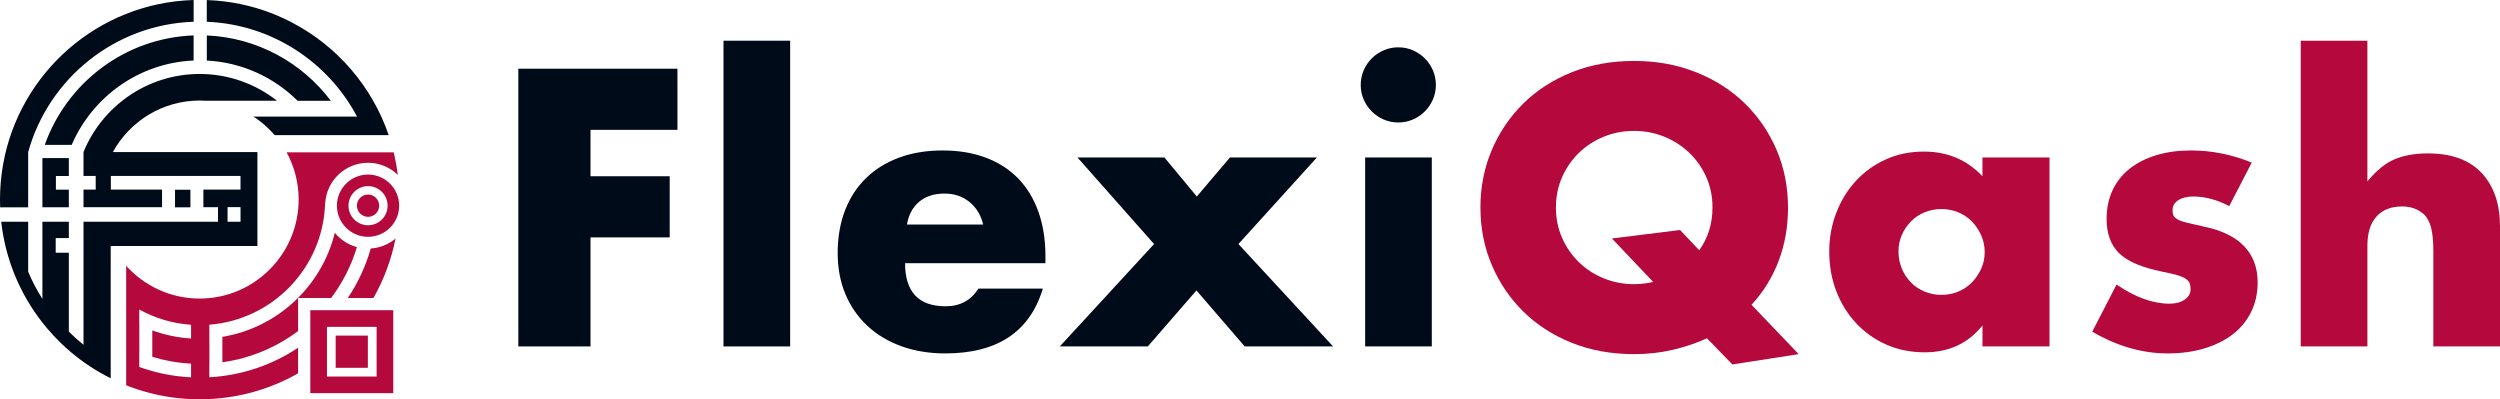
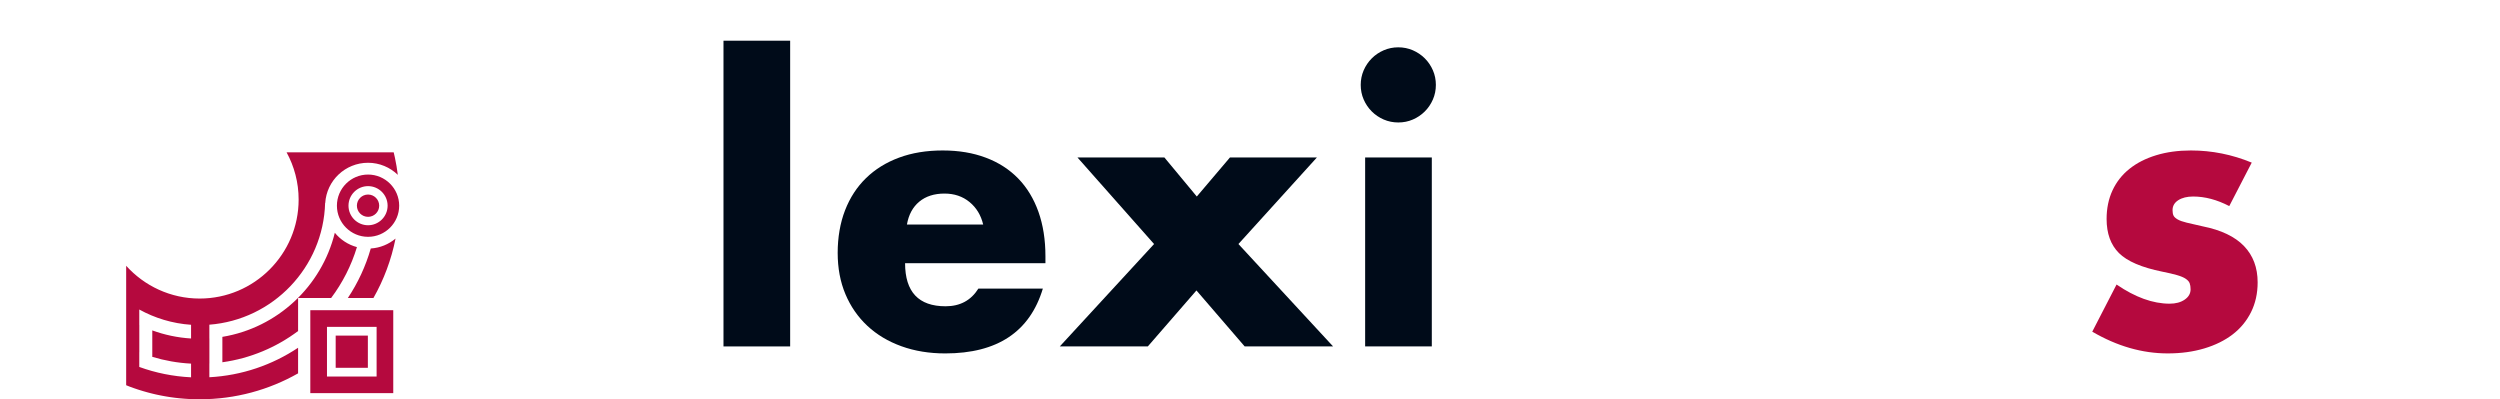
<svg xmlns="http://www.w3.org/2000/svg" id="Layer_2" data-name="Layer 2" viewBox="0 0 1737 277.4">
  <g id="Layer_1-2" data-name="Layer 1">
    <g>
      <g>
        <path d="M257.61,172.65c6.53-.41,12.49-2.94,17.21-6.89-2.92,14.73-8.17,28.63-15.35,41.28h-17.78c6.97-10.46,12.38-22.03,15.92-34.39m-112.14,89.46c22.71-1.23,43.8-8.6,61.64-20.49v17.79c-20.18,11.46-43.51,18.01-68.38,18.01-.04,0-.08,0-.13,0-1.13,0-2.25-.02-3.37-.04-.43-.01-.86-.03-1.29-.05-.73-.02-1.45-.05-2.18-.08-.54-.03-1.07-.06-1.6-.1-.61-.04-1.23-.07-1.84-.12-.58-.04-1.16-.1-1.75-.15-.55-.05-1.11-.09-1.66-.15-.62-.06-1.24-.13-1.86-.2-.5-.06-1.01-.11-1.51-.17-.66-.08-1.31-.17-1.96-.26-.46-.06-.92-.13-1.38-.19-.69-.1-1.37-.21-2.06-.33-.42-.07-.83-.13-1.25-.21-.72-.12-1.43-.26-2.14-.39-.38-.07-.75-.14-1.12-.22-.74-.15-1.49-.3-2.23-.46-.34-.07-.67-.14-1.01-.22-.77-.17-1.54-.35-2.31-.54-.29-.07-.59-.14-.88-.22-.8-.2-1.6-.4-2.39-.62-.25-.07-.51-.14-.76-.21-.83-.23-1.65-.46-2.47-.7-.21-.06-.42-.13-.63-.19-.86-.26-1.71-.52-2.56-.79-.17-.05-.33-.11-.5-.16-.89-.29-1.77-.58-2.65-.89-.12-.04-.24-.08-.36-.13-.92-.32-1.84-.65-2.75-.99-.06-.02-.12-.05-.18-.07-.77-.29-1.53-.62-2.29-.92v-82.99c12.59,13.97,30.82,22.77,51.06,22.77,37.92,0,68.77-30.85,68.77-68.77,0-11.88-3.04-23.06-8.37-32.82h74.42c.29,1.2,.57,2.4,.83,3.62,0,0,0,0,0,0,.85,3.95,1.52,7.95,2.03,12.01-5.37-5.18-12.66-8.38-20.69-8.38-15.82,0-28.79,12.38-29.74,27.96h-.08c-1.22,44.73-36.26,81.14-80.43,84.54v9.52s.02,0,.03,0v17.48s-.02,0-.03,0v9.51Zm-12.72-36.45c-12.98-.89-25.17-4.64-35.98-10.61v10.7s.02,.01,.03,.02v19.04s-.02,0-.03-.01v10.16c11.32,4.1,23.41,6.6,35.98,7.2v-9.51c-9.32-.48-18.34-2.11-26.94-4.7v-18.38c8.49,3.09,17.53,5.04,26.94,5.62v-9.52Zm100.48,29.87h22.36v-22.36h-22.36v22.36Zm22.49-120.37c-4.27,0-7.75,3.48-7.75,7.75s3.48,7.75,7.75,7.75,7.75-3.48,7.75-7.75-3.48-7.75-7.75-7.75m21.63,7.75c0,11.93-9.7,21.63-21.63,21.63s-21.63-9.7-21.63-21.63,9.7-21.63,21.63-21.63,21.63,9.7,21.63,21.63m-8.04,0c0-7.49-6.1-13.59-13.59-13.59s-13.59,6.1-13.59,13.59,6.1,13.59,13.59,13.59,13.59-6.1,13.59-13.59m-21.32,28.78c-6.12-1.64-11.46-5.19-15.36-9.96-9.15,37.22-39.88,66.02-78.13,72.32v17.65c19.54-2.71,37.52-10.38,52.61-21.7v-22.95h22.96c7.9-10.53,14.01-22.46,17.92-35.35m-32.39,43.84h57.63v57.63h-57.63v-57.63Zm11.58,46.06h34.48v-34.48h-34.48v34.48Z" style="fill: #b5093e;" />
-         <path d="M38.84,122.28v9.52h8.99v12.23H29.46v-34.19h18.37v12.43h-8.99Zm191.03-52.23c-19.92-26.4-51-43.91-86.18-45.42v17.45c24.56,1.25,46.7,11.7,63.09,27.96h23.09ZM19.57,105.67C33.69,54.76,79.63,16.96,134.54,15.11V0C68.18,1.97,13.52,50.54,2.17,114.11c-1.42,7.97-2.17,16.18-2.17,24.56,0,1.52,.03,3.03,.08,4.53,0,.28,.02,.56,.03,.84H19.57v-38.37Zm102.03,38.37h10.7v-12.23h-10.7v12.23ZM202.83,15.6s-.02-.01-.04-.02c-1.57-.82-3.16-1.61-4.77-2.37-.06-.03-.11-.05-.17-.08-3.14-1.48-6.35-2.85-9.61-4.1-.19-.07-.37-.14-.56-.21-1.6-.6-3.21-1.18-4.83-1.73-.05-.02-.1-.03-.15-.05-1.57-.52-3.16-1.02-4.75-1.49-.2-.06-.39-.12-.59-.18-1.59-.46-3.19-.89-4.8-1.29-.26-.07-.53-.13-.79-.19-1.61-.39-3.23-.77-4.86-1.1-.03,0-.06-.01-.09-.02-1.63-.34-3.28-.64-4.94-.91-.33-.06-.65-.11-.98-.16-1.62-.26-3.26-.5-4.9-.7-.23-.03-.47-.05-.7-.08-1.52-.18-3.04-.34-4.57-.47-.28-.02-.56-.05-.84-.07-1.64-.13-3.29-.23-4.95-.3-.36-.02-.72-.03-1.08-.04-.06,0-.13,0-.19,0V15.13c45.28,1.79,84.37,28.05,104.4,65.89h-10.88s0,0,0-.01h-20.9s0,0,0,.01h-12.19s0,0,0-.01h-27.96c5.5,3.58,10.46,7.93,14.73,12.9h79.2c-11.56-33.92-35.87-61.93-67.24-78.3m-68.3,26.45V24.6c-47.79,1.74-88.16,32.99-103.42,76.04h18.72c14.28-33.26,46.67-56.96,84.7-58.6m-56.11,63.62h100.43v65.26H78.03s.03,.06,.05,.09h-1.16v15.55s0,0-.01-.01v65.66s0,0,.01,0v10.63c-9.95-4.96-19.24-11.06-27.65-18.17-.03-.03-.07-.06-.1-.09-2.38-2.01-4.69-4.1-6.93-6.27-.03-.03-.06-.06-.08-.08-3.33-3.23-6.49-6.62-9.48-10.16-.08-.09-.16-.19-.24-.28-1.94-2.31-3.81-4.69-5.6-7.13-.1-.14-.2-.28-.3-.41-1.77-2.43-3.47-4.93-5.09-7.48-.08-.13-.16-.26-.25-.4-.72-1.15-1.43-2.32-2.12-3.49-.1-.16-.19-.32-.29-.49-.76-1.3-1.5-2.62-2.22-3.95-.02-.03-.04-.07-.06-.11-.67-1.24-1.32-2.5-1.95-3.77-.12-.25-.25-.49-.37-.74-1.29-2.63-2.51-5.3-3.64-8.03-.12-.28-.23-.56-.34-.83-.48-1.17-.94-2.35-1.39-3.54-.08-.21-.16-.42-.24-.64-.51-1.37-.99-2.75-1.46-4.15-.08-.24-.16-.49-.24-.74-.38-1.17-.75-2.34-1.1-3.53-.1-.33-.2-.65-.29-.98-.41-1.41-.8-2.82-1.17-4.24-.02-.09-.04-.18-.07-.27-.34-1.32-.65-2.66-.95-4-.08-.37-.16-.74-.24-1.12-.27-1.26-.52-2.53-.76-3.81-.03-.19-.07-.37-.11-.56-.26-1.44-.49-2.89-.71-4.34-.05-.37-.1-.73-.15-1.1-.16-1.18-.31-2.36-.45-3.54-.01-.11-.03-.22-.04-.33H19.57v34.73c2.76,6.55,6.06,12.86,9.89,18.89v-53.63h18.37v11.36h-9.12v10.18h9.12v54.86c3.26,3.23,6.66,6.26,10.19,9.09v-85.49h93.44v-10.09h-10.15v-12.23h25.79v-9.52H77.02v9.52h35.57v12.23H58.02v-12.23h8.47v-9.52h-8.47v-16.61c13.04-31.78,44.3-54.22,80.72-54.22,20.26,0,38.9,6.97,53.72,18.61h-49.36c-1.44-.09-2.89-.15-4.35-.15-25.97,0-48.61,14.47-60.31,35.77m88.68,38.28h-9.01v10.18h9.01v-10.18Z" style="fill: #000b19;" />
      </g>
      <g>
-         <polygon points="470.69 90.21 410.29 90.21 410.29 122.46 465.31 122.46 465.31 164.94 410.29 164.94 410.29 240.7 360.13 240.7 360.13 47.73 470.69 47.73 470.69 90.21" style="fill: #000b19;" />
        <rect x="502.68" y="28.28" width="46.32" height="212.42" style="fill: #000b19;" />
        <path d="M628.85,182.86c0,19.96,9.38,29.94,28.15,29.94,10.07,0,17.66-4.1,22.78-12.28h44.79c-9.05,30.03-31.65,45.04-67.82,45.04-11.09,0-21.24-1.66-30.45-4.99-9.21-3.32-17.11-8.06-23.68-14.2-6.57-6.14-11.64-13.48-15.23-22.01-3.58-8.53-5.37-18.08-5.37-28.67s1.7-20.77,5.12-29.56c3.41-8.78,8.27-16.25,14.59-22.39,6.31-6.14,13.95-10.88,22.91-14.2,8.96-3.33,19.06-4.99,30.32-4.99s21.07,1.66,29.94,4.99c8.87,3.32,16.38,8.15,22.53,14.46,6.14,6.31,10.83,14.04,14.08,23.16,3.24,9.13,4.86,19.41,4.86,30.84v4.86h-97.51Zm54.26-26.87c-1.54-6.48-4.69-11.68-9.47-15.61-4.78-3.93-10.58-5.89-17.4-5.89-7.16,0-13.01,1.88-17.53,5.63-4.52,3.75-7.38,9.04-8.57,15.87h52.98Z" style="fill: #000b19;" />
        <polygon points="801.85 169.55 748.62 109.41 809.02 109.41 831.54 136.54 854.57 109.41 914.98 109.41 860.46 169.55 926.23 240.7 864.81 240.7 831.29 201.8 797.5 240.7 736.34 240.7 801.85 169.55" style="fill: #000b19;" />
        <path d="M945.43,58.99c0-3.58,.68-6.95,2.04-10.11,1.37-3.15,3.24-5.93,5.63-8.32,2.39-2.39,5.16-4.26,8.32-5.63,3.15-1.36,6.53-2.05,10.11-2.05s6.95,.69,10.11,2.05c3.15,1.37,5.93,3.24,8.32,5.63,2.39,2.39,4.26,5.16,5.63,8.32,1.37,3.16,2.05,6.53,2.05,10.11s-.68,6.95-2.05,10.11c-1.37,3.16-3.24,5.93-5.63,8.32-2.39,2.39-5.16,4.27-8.32,5.63-3.16,1.37-6.53,2.04-10.11,2.04s-6.95-.68-10.11-2.04c-3.16-1.37-5.93-3.24-8.32-5.63-2.39-2.39-4.27-5.16-5.63-8.32-1.37-3.15-2.04-6.52-2.04-10.11m49.39,181.71h-46.32V109.41h46.32V240.7Z" style="fill: #000b19;" />
-         <path d="M1028.6,144.21c0-14.33,2.64-27.68,7.93-40.05,5.29-12.37,12.62-23.16,22.01-32.38,9.38-9.21,20.6-16.42,33.66-21.63,13.05-5.2,27.42-7.81,43.12-7.81s29.86,2.6,43,7.81c13.14,5.21,24.44,12.41,33.91,21.63,9.47,9.21,16.85,20.01,22.14,32.38,5.29,12.37,7.94,25.72,7.94,40.05,0,13.31-2.18,25.68-6.53,37.11-4.35,11.44-10.62,21.58-18.81,30.45l32.76,34.29-46.07,7.16-17.66-18.17c-7.51,3.41-15.48,6.1-23.93,8.06-8.44,1.96-17.36,2.94-26.74,2.94-15.7,0-30.07-2.6-43.12-7.8-13.05-5.21-24.28-12.41-33.66-21.63-9.39-9.21-16.72-20.01-22.01-32.38-5.29-12.37-7.93-25.72-7.93-40.05m52.46,0c0,7.68,1.45,14.76,4.35,21.25,2.9,6.49,6.82,12.11,11.77,16.89,4.95,4.78,10.7,8.49,17.28,11.13,6.56,2.65,13.52,3.97,20.86,3.97,4.43,0,8.87-.52,13.31-1.54l-28.67-30.2,47.35-5.89,13.31,14.07c6.14-8.53,9.21-18.43,9.21-29.69,0-7.68-1.45-14.75-4.35-21.24-2.9-6.48-6.87-12.11-11.9-16.89-5.03-4.78-10.83-8.49-17.4-11.13-6.57-2.64-13.52-3.97-20.86-3.97s-14.29,1.32-20.86,3.97c-6.57,2.65-12.33,6.36-17.28,11.13-4.95,4.78-8.88,10.41-11.77,16.89-2.9,6.49-4.35,13.56-4.35,21.24" style="fill: #b5093e;" />
-         <path d="M1377.43,109.41h46.58V240.7h-46.58v-14.59c-9.9,12.46-23.29,18.68-40.18,18.68-9.56,0-18.34-1.75-26.36-5.24-8.02-3.5-15.02-8.4-20.99-14.72-5.97-6.31-10.62-13.73-13.95-22.27-3.33-8.53-4.99-17.83-4.99-27.89,0-9.38,1.62-18.3,4.86-26.74,3.24-8.45,7.76-15.82,13.56-22.14,5.8-6.31,12.71-11.3,20.73-14.97,8.02-3.67,16.89-5.5,26.61-5.5,16.38,0,29.95,5.72,40.69,17.15v-13.05Zm-58.35,65.26c0,4.27,.77,8.23,2.3,11.9,1.54,3.67,3.62,6.87,6.27,9.6,2.64,2.73,5.8,4.86,9.47,6.4,3.67,1.54,7.63,2.3,11.9,2.3s7.97-.77,11.65-2.3c3.67-1.53,6.82-3.67,9.47-6.4,2.64-2.73,4.78-5.89,6.4-9.47,1.62-3.58,2.43-7.42,2.43-11.52s-.81-7.97-2.43-11.64c-1.62-3.67-3.76-6.86-6.4-9.6-2.65-2.73-5.8-4.86-9.47-6.4-3.67-1.53-7.55-2.3-11.65-2.3s-8.23,.77-11.9,2.3c-3.67,1.54-6.83,3.67-9.47,6.4-2.65,2.73-4.73,5.85-6.27,9.34-1.54,3.5-2.3,7.29-2.3,11.39" style="fill: #b5093e;" />
        <path d="M1548.9,143.19c-8.53-4.43-16.89-6.65-25.08-6.65-4.27,0-7.72,.86-10.36,2.56-2.65,1.71-3.97,4.01-3.97,6.91,0,1.53,.21,2.78,.64,3.71,.42,.94,1.37,1.84,2.82,2.69,1.45,.86,3.58,1.62,6.4,2.3,2.82,.68,6.53,1.54,11.13,2.56,12.8,2.56,22.35,7.13,28.66,13.69,6.31,6.57,9.47,14.97,9.47,25.21,0,7.68-1.54,14.59-4.6,20.73-3.07,6.14-7.34,11.3-12.8,15.48-5.46,4.18-12.03,7.42-19.71,9.72-7.68,2.3-16.12,3.45-25.34,3.45-17.75,0-35.23-5.03-52.46-15.1l16.89-32.76c12.96,8.87,25.25,13.31,36.85,13.31,4.26,0,7.76-.94,10.49-2.82,2.73-1.87,4.09-4.26,4.09-7.16,0-1.7-.22-3.11-.64-4.22-.43-1.11-1.32-2.13-2.69-3.07-1.37-.94-3.37-1.8-6.01-2.56-2.65-.77-6.1-1.58-10.37-2.43-14.33-2.9-24.35-7.21-30.07-12.92-5.72-5.71-8.57-13.61-8.57-23.68,0-7.33,1.36-13.95,4.09-19.84,2.73-5.88,6.66-10.88,11.77-14.97,5.12-4.1,11.3-7.25,18.56-9.47,7.25-2.22,15.31-3.32,24.19-3.32,14.5,0,28.57,2.81,42.23,8.44l-15.61,30.2Z" style="fill: #b5093e;" />
-         <path d="M1598.54,28.28h46.32V126.04c6.31-7.68,12.71-12.84,19.19-15.49,6.48-2.64,14.08-3.97,22.78-3.97,16.55,0,29.05,4.57,37.5,13.69,8.44,9.13,12.67,21.46,12.67,36.98v83.43h-46.32v-66.28c0-6.66-.51-12.03-1.54-16.12-1.02-4.09-2.73-7.25-5.12-9.47-4.09-3.58-9.04-5.37-14.84-5.37-7.85,0-13.87,2.35-18.04,7.04-4.18,4.7-6.27,11.39-6.27,20.09v70.12h-46.32V28.28Z" style="fill: #b5093e;" />
      </g>
    </g>
  </g>
</svg>